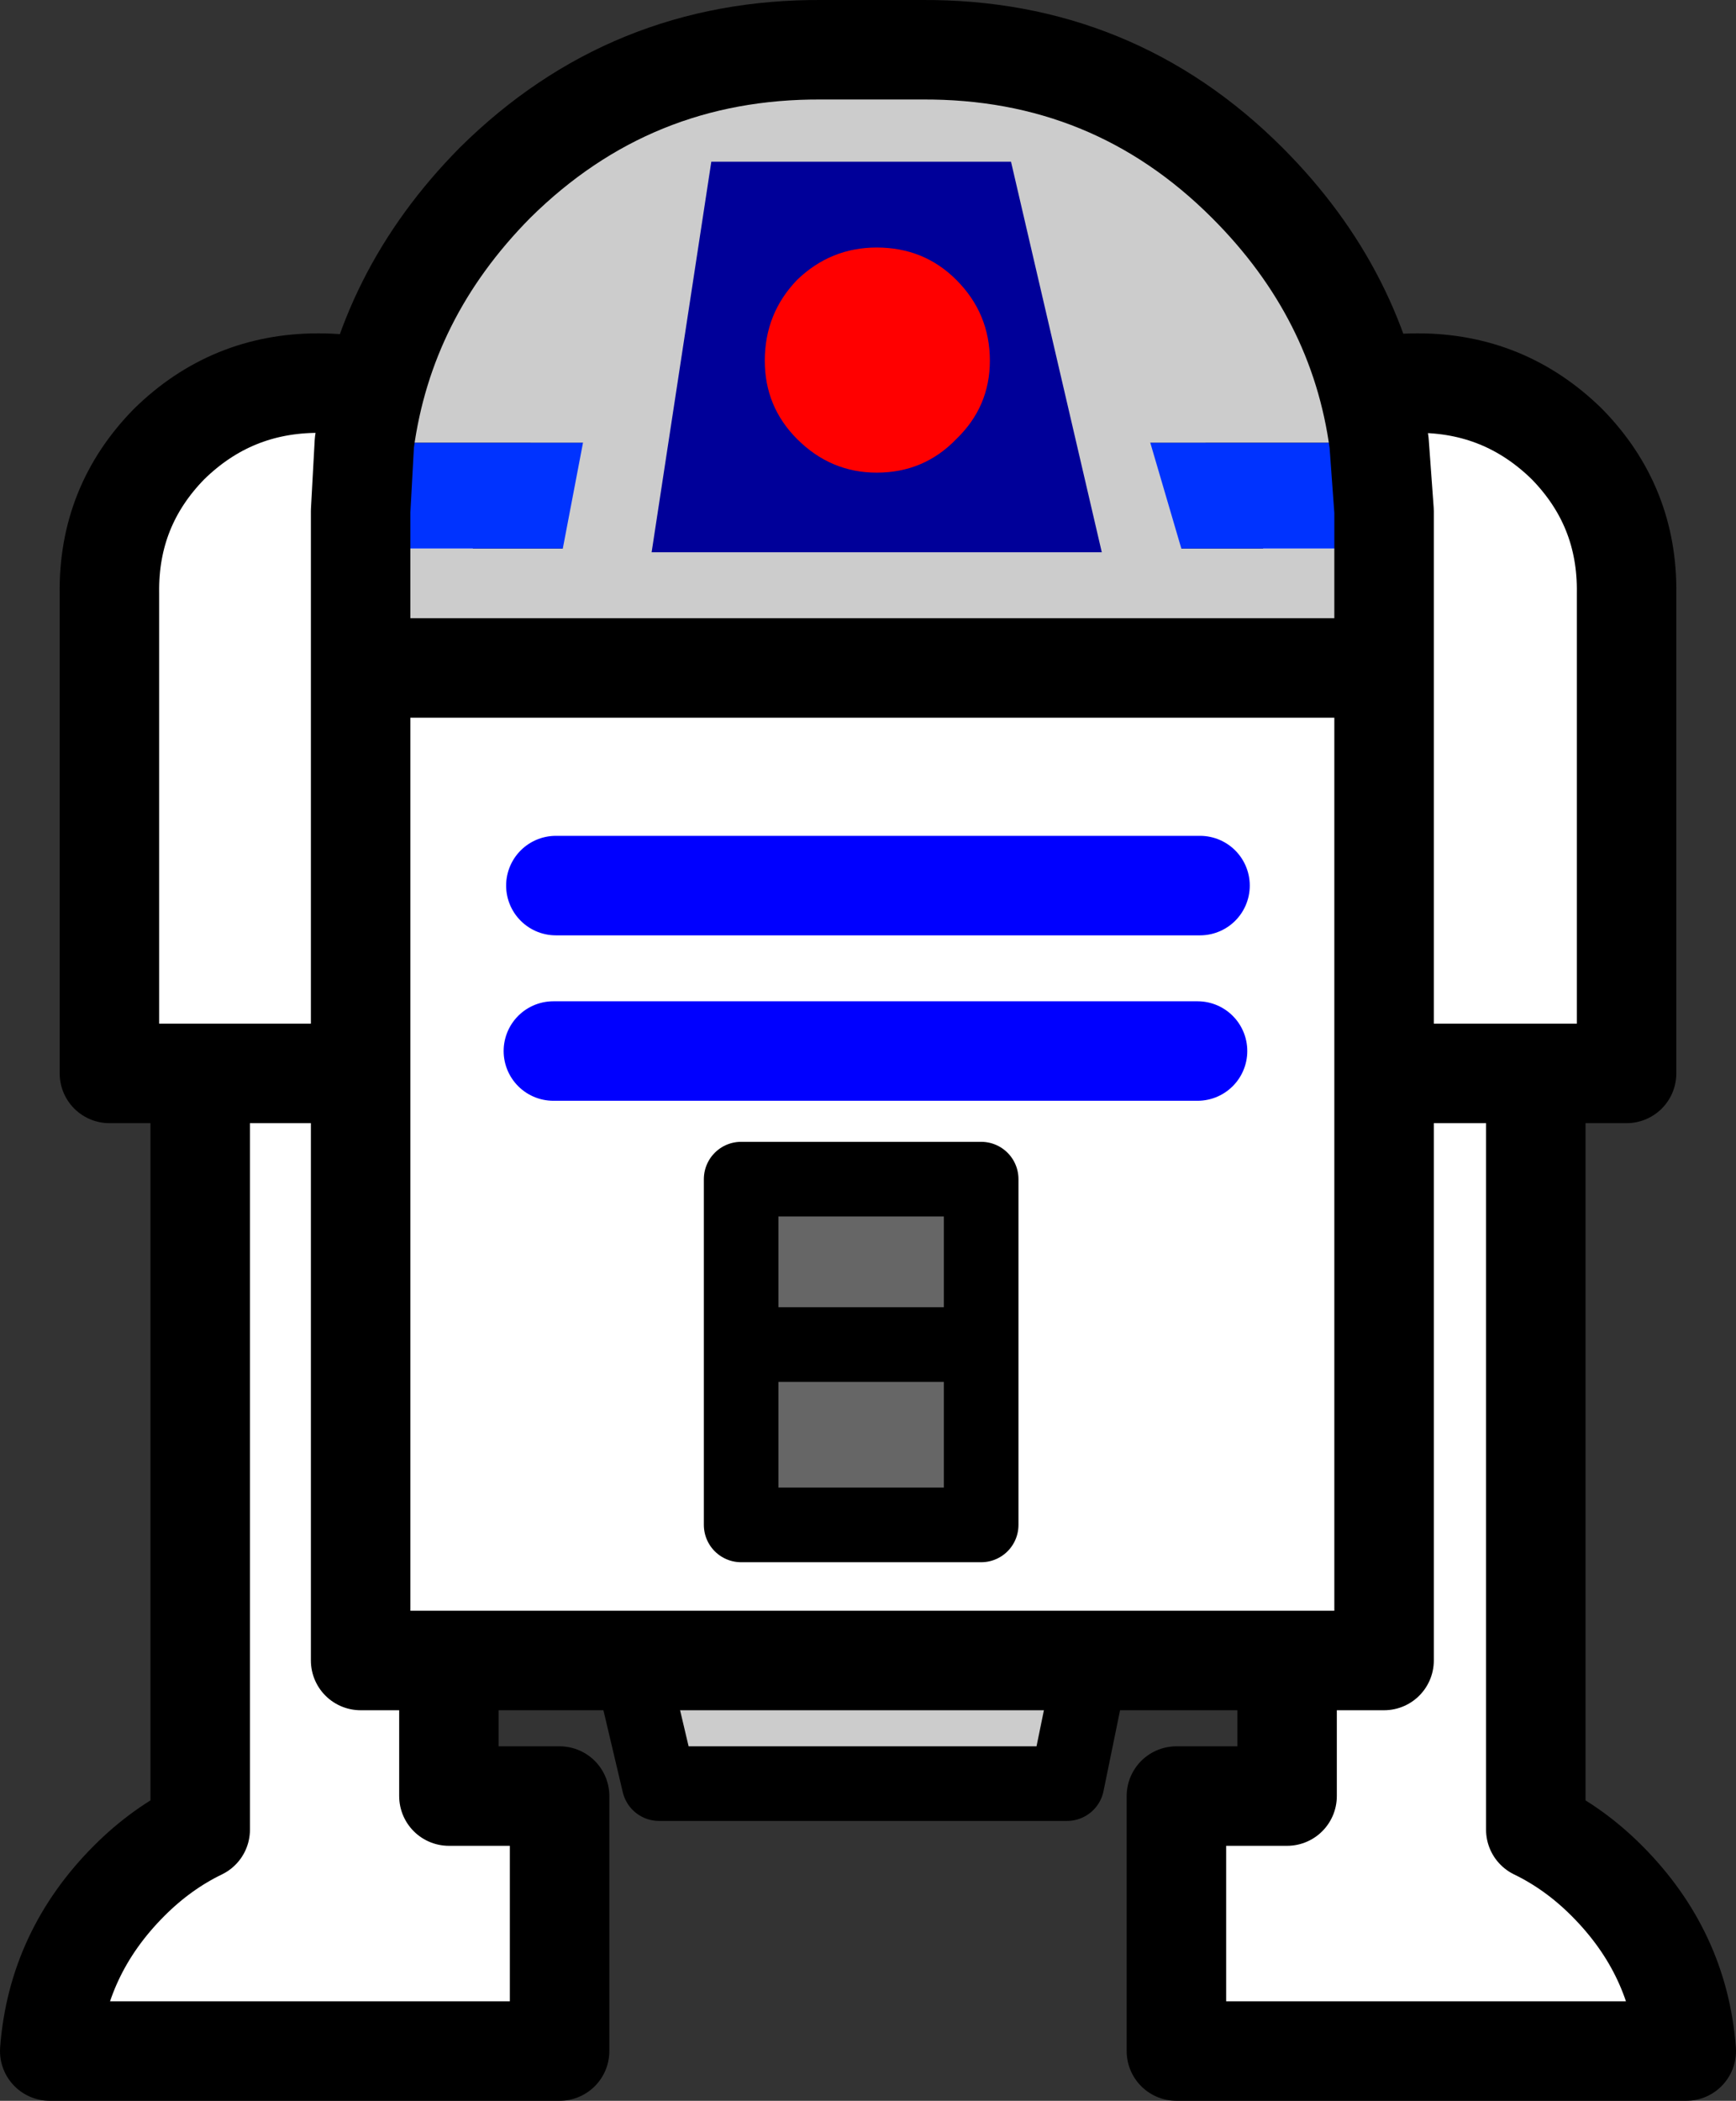
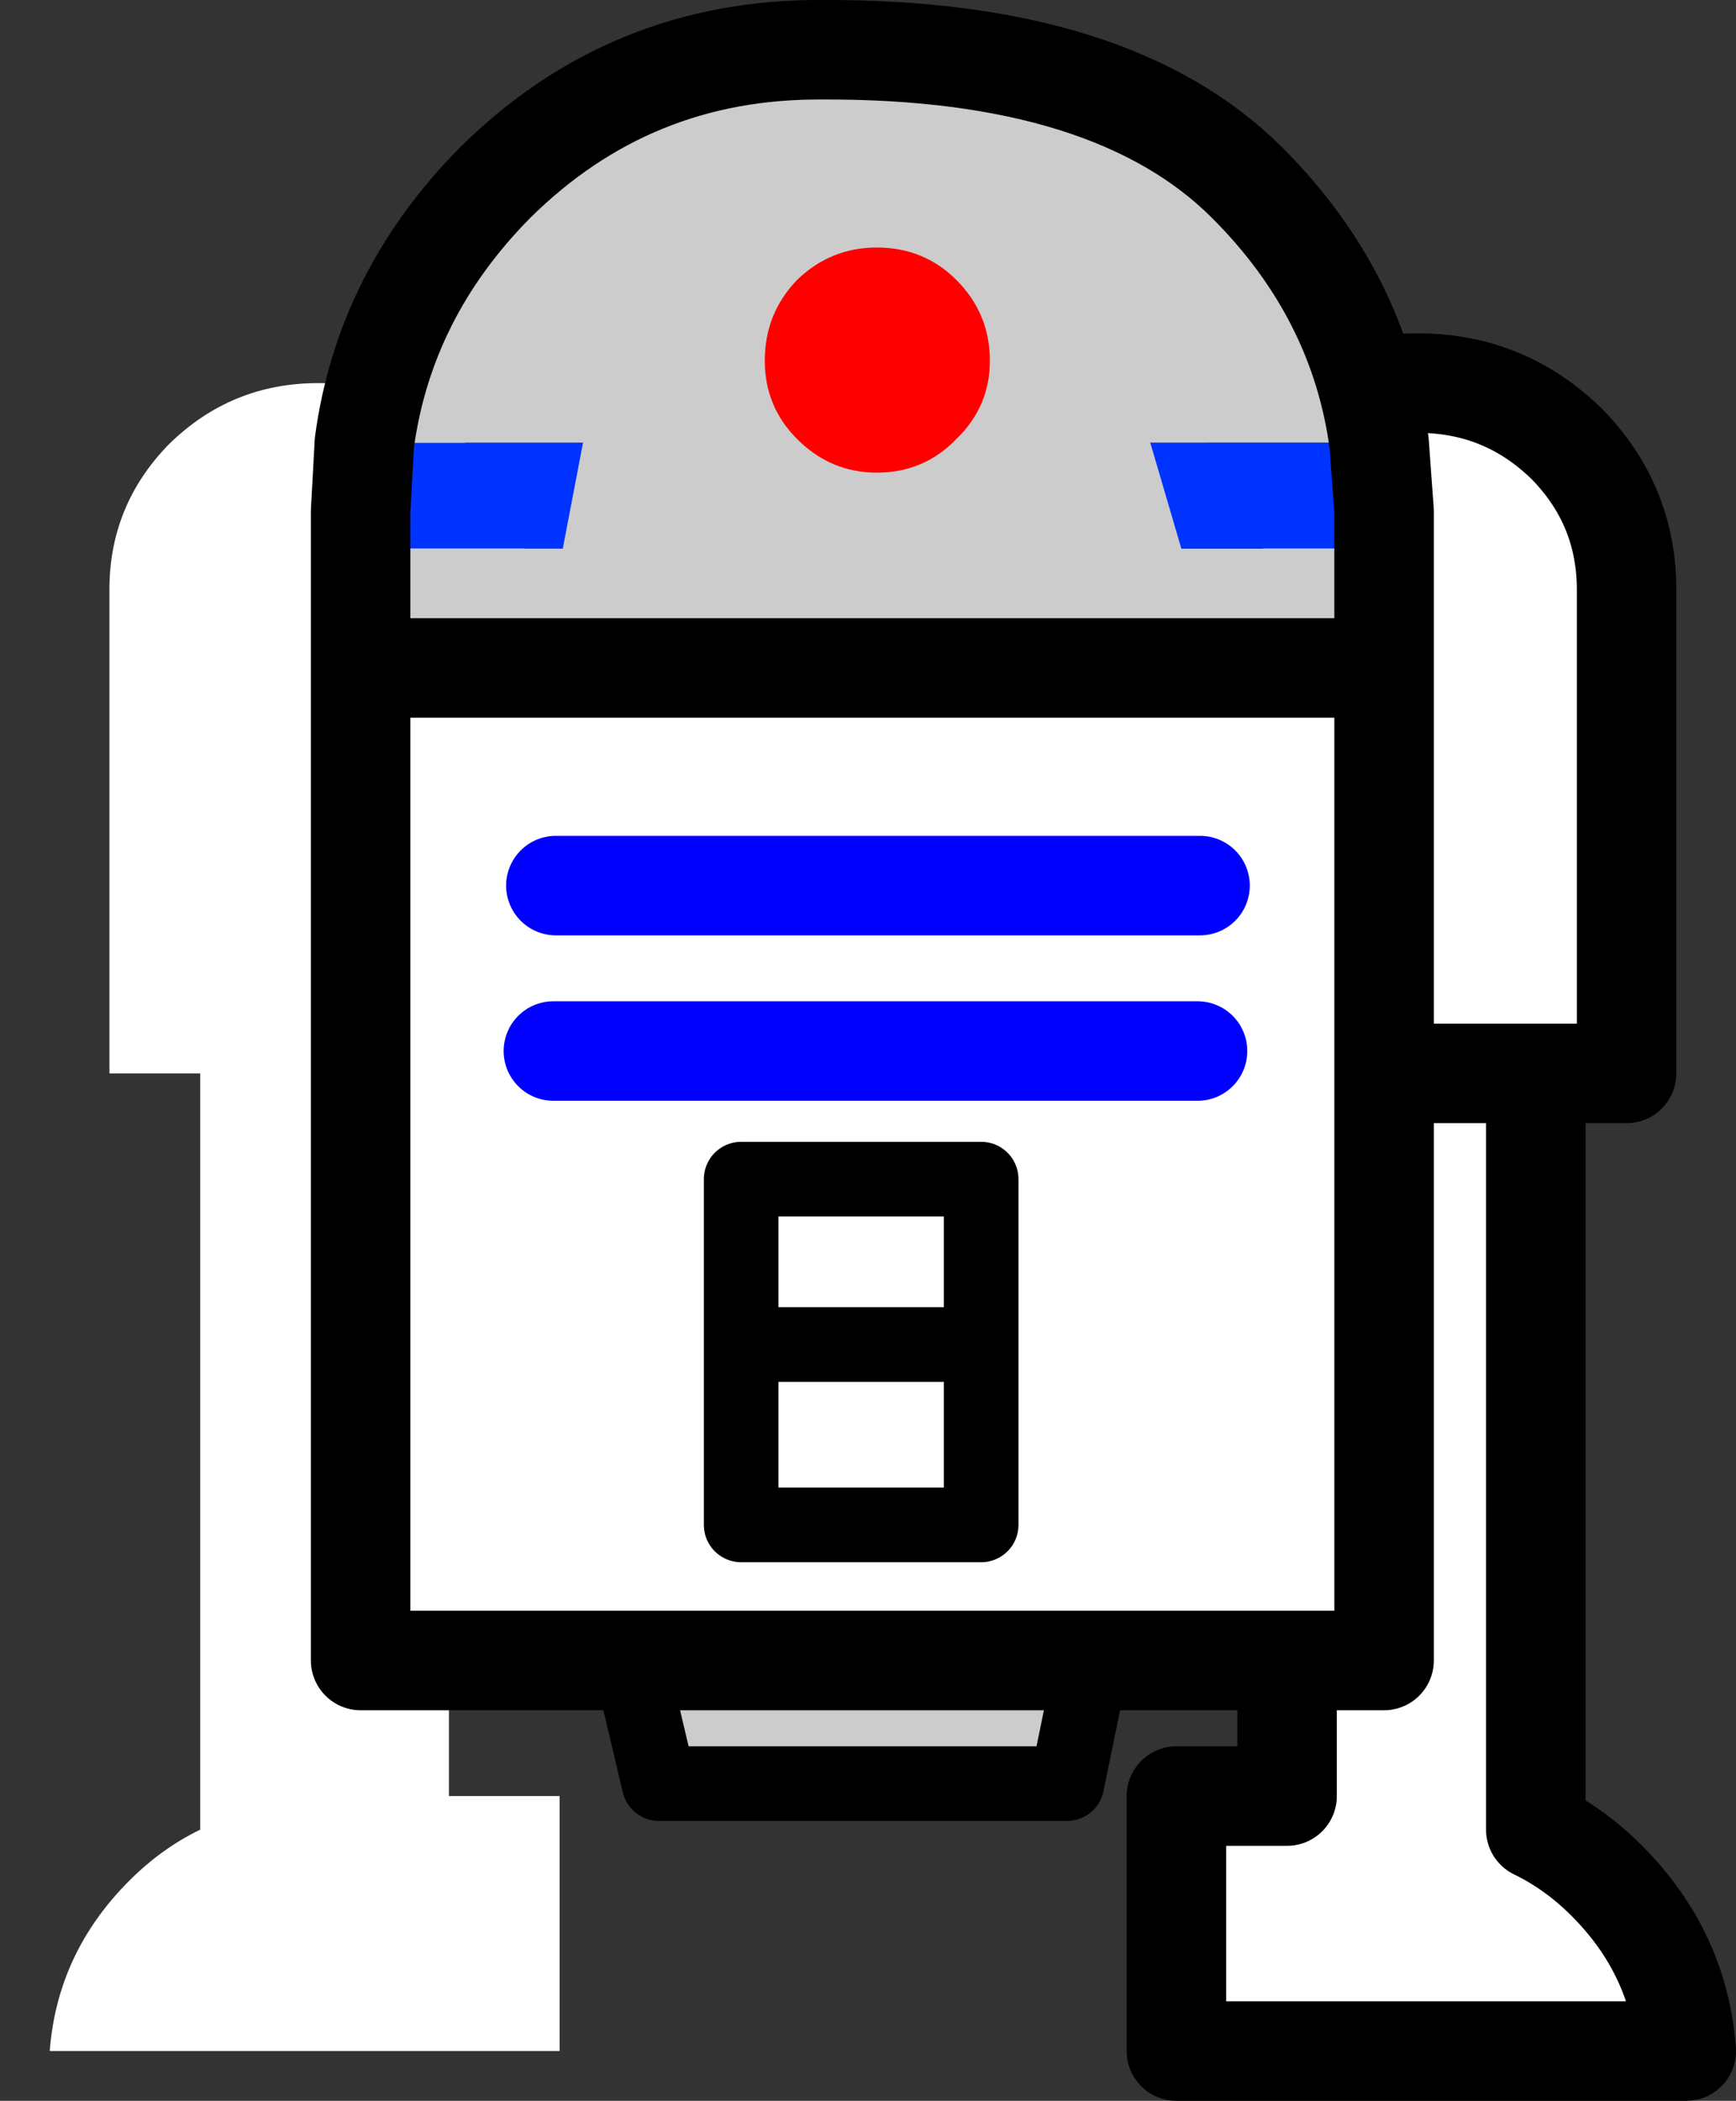
<svg xmlns="http://www.w3.org/2000/svg" height="84.45px" width="69.8px">
  <rect width="100%" height="100%" fill="#333333" stroke="none" />
  <g transform="matrix(1.0, 0.0, 0.0, 1.0, 34.0, 35.35)">
    <path d="M8.9 36.35 L-7.5 36.35 -10.5 23.65 11.5 23.65 8.9 36.35" fill="#cccccc" fill-rule="evenodd" stroke="none" />
    <path d="M8.9 36.35 L-7.5 36.35 -10.5 23.65 11.5 23.65 8.9 36.35 Z" fill="none" stroke="#000000" stroke-linecap="round" stroke-linejoin="round" stroke-width="3.0" />
    <path d="M-25.95 7.8 L-29.6 7.8 -29.6 -11.5 Q-29.65 -15.0 -27.2 -17.5 -24.7 -19.95 -21.2 -19.95 -17.7 -19.95 -15.25 -17.5 -12.75 -15.0 -12.75 -11.5 L-12.75 7.8 -15.95 7.8 -25.95 7.8 -15.95 7.8 -15.95 36.85 -11.5 36.85 -11.5 47.1 -32.0 47.1 Q-31.7 43.15 -28.8 40.25 -27.5 38.95 -25.95 38.2 L-25.95 7.8" fill="#ffffff" fill-rule="evenodd" stroke="none" />
-     <path d="M-15.95 7.8 L-12.75 7.8 -12.75 -11.5 Q-12.75 -15.0 -15.25 -17.5 -17.7 -19.95 -21.2 -19.95 -24.7 -19.95 -27.2 -17.5 -29.65 -15.0 -29.6 -11.5 L-29.6 7.8 -25.95 7.8 -15.95 7.8 -15.95 36.85 -11.5 36.85 -11.5 47.1 -32.0 47.1 Q-31.7 43.15 -28.8 40.25 -27.5 38.95 -25.95 38.2 L-25.95 7.8" fill="none" stroke="#000000" stroke-linecap="round" stroke-linejoin="round" stroke-width="4.0" />
    <path d="M17.75 7.8 L27.75 7.8 17.75 7.8 17.75 36.85 13.3 36.85 13.3 47.1 33.8 47.1 Q33.5 43.15 30.6 40.25 29.3 38.95 27.75 38.2 L27.75 7.8 31.4 7.8 31.4 -11.5 Q31.45 -15.0 29.0 -17.5 26.5 -19.95 23.0 -19.95 19.5 -19.95 17.05 -17.5 14.55 -15.0 14.55 -11.5 L14.55 7.8 17.75 7.8" fill="#ffffff" fill-rule="evenodd" stroke="none" />
    <path d="M27.75 7.8 L17.75 7.8 14.55 7.8 14.55 -11.5 Q14.55 -15.0 17.05 -17.5 19.5 -19.95 23.0 -19.95 26.5 -19.95 29.0 -17.5 31.45 -15.0 31.4 -11.5 L31.4 7.8 27.75 7.8 27.75 38.2 Q29.3 38.95 30.6 40.25 33.5 43.15 33.8 47.1 L13.3 47.1 13.3 36.85 17.75 36.85 17.75 7.8" fill="none" stroke="#000000" stroke-linecap="round" stroke-linejoin="round" stroke-width="4.0" />
    <path d="M21.65 -13.3 L21.65 -8.5 -19.5 -8.5 -19.5 -13.3 21.65 -13.3 M-19.35 -17.55 Q-18.55 -23.5 -14.1 -28.0 -8.65 -33.4 -0.95 -33.35 L3.05 -33.35 Q10.75 -33.4 16.15 -28.0 20.65 -23.5 21.45 -17.55 L-19.35 -17.55" fill="#cccccc" fill-rule="evenodd" stroke="none" />
    <path d="M21.45 -17.55 L21.65 -14.8 21.65 -13.3 -19.5 -13.3 -19.5 -14.8 -19.35 -17.55 21.45 -17.55" fill="#0033ff" fill-rule="evenodd" stroke="none" />
    <path d="M21.65 -8.5 L21.65 31.4 -19.5 31.4 -19.5 -8.5 21.65 -8.5" fill="#ffffff" fill-rule="evenodd" stroke="none" />
-     <path d="M21.45 -17.55 L21.65 -14.8 21.65 -13.3 21.65 -8.5 21.65 31.4 -19.5 31.4 -19.5 -8.5 -19.5 -13.3 -19.5 -14.8 -19.35 -17.55 Q-18.55 -23.5 -14.1 -28.0 -8.65 -33.4 -0.95 -33.35 L3.05 -33.35 Q10.75 -33.4 16.15 -28.0 20.65 -23.5 21.45 -17.55 M-19.5 -8.5 L21.65 -8.5" fill="none" stroke="#000000" stroke-linecap="round" stroke-linejoin="round" stroke-width="4.0" />
+     <path d="M21.45 -17.55 L21.65 -14.8 21.65 -13.3 21.65 -8.5 21.65 31.4 -19.5 31.4 -19.5 -8.5 -19.5 -13.3 -19.5 -14.8 -19.35 -17.55 Q-18.55 -23.5 -14.1 -28.0 -8.65 -33.4 -0.95 -33.35 Q10.75 -33.4 16.15 -28.0 20.65 -23.5 21.45 -17.55 M-19.5 -8.5 L21.65 -8.5" fill="none" stroke="#000000" stroke-linecap="round" stroke-linejoin="round" stroke-width="4.0" />
    <path d="M13.85 -12.1 L-11.6 -12.1 -8.25 -29.65 8.7 -29.65 13.85 -12.1" fill="#cccccc" fill-rule="evenodd" stroke="none" />
-     <path d="M10.3 -13.15 L-7.8 -13.15 -5.4 -28.85 6.65 -28.85 10.3 -13.15" fill="#000099" fill-rule="evenodd" stroke="none" />
-     <path d="M-4.2 18.7 L-4.2 12.05 5.45 12.05 5.45 18.7 5.45 25.95 -4.2 25.95 -4.2 18.7 5.45 18.7 -4.2 18.7" fill="#666666" fill-rule="evenodd" stroke="none" />
    <path d="M-4.2 18.7 L-4.2 12.05 5.45 12.05 5.45 18.7 5.45 25.95 -4.2 25.95 -4.2 18.7 5.45 18.7" fill="none" stroke="#000000" stroke-linecap="round" stroke-linejoin="round" stroke-width="3.0" />
    <path d="M-11.75 6.9 L14.15 6.9 M-11.65 0.25 L14.25 0.25" fill="none" stroke="#0000ff" stroke-linecap="round" stroke-linejoin="round" stroke-width="4.0" />
    <path d="M1.25 -16.35 Q-0.6 -16.35 -1.95 -17.7 -3.25 -19.0 -3.25 -20.85 -3.25 -22.75 -1.95 -24.1 -0.6 -25.4 1.25 -25.4 3.15 -25.4 4.45 -24.1 5.8 -22.75 5.8 -20.85 5.8 -19.0 4.45 -17.7 3.15 -16.35 1.25 -16.35" fill="#ff0000" fill-rule="evenodd" stroke="none" />
  </g>
</svg>